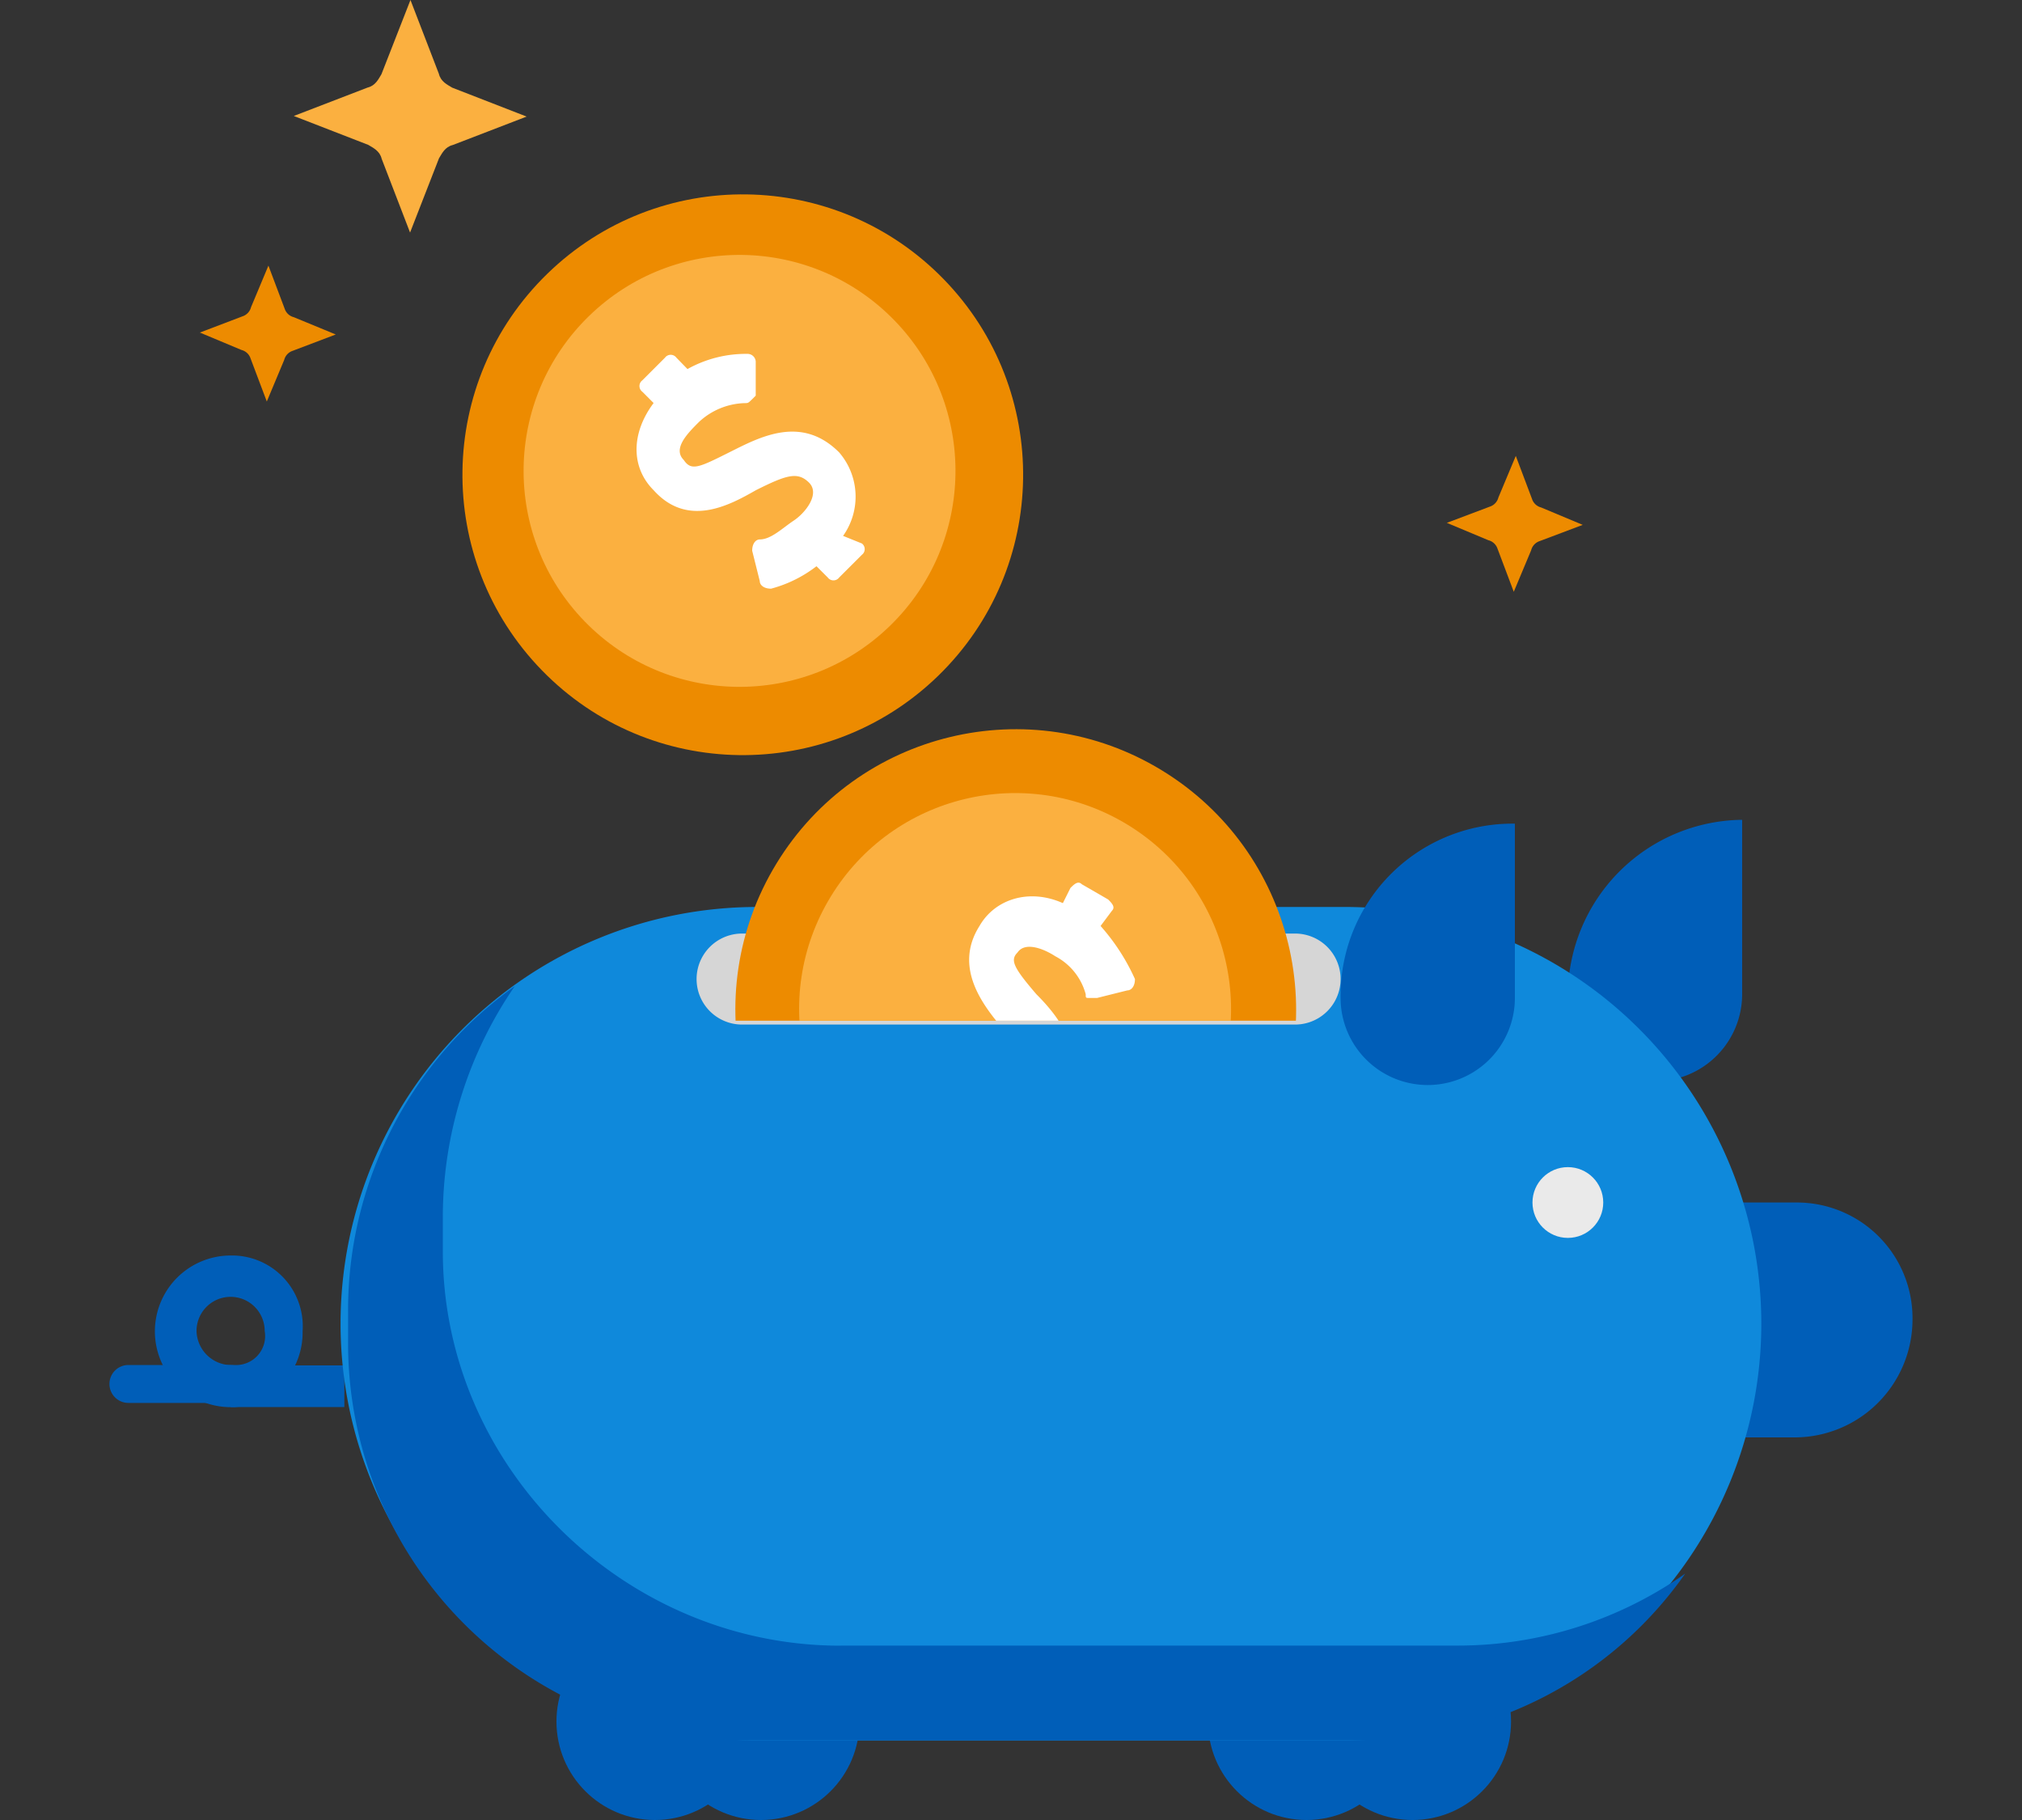
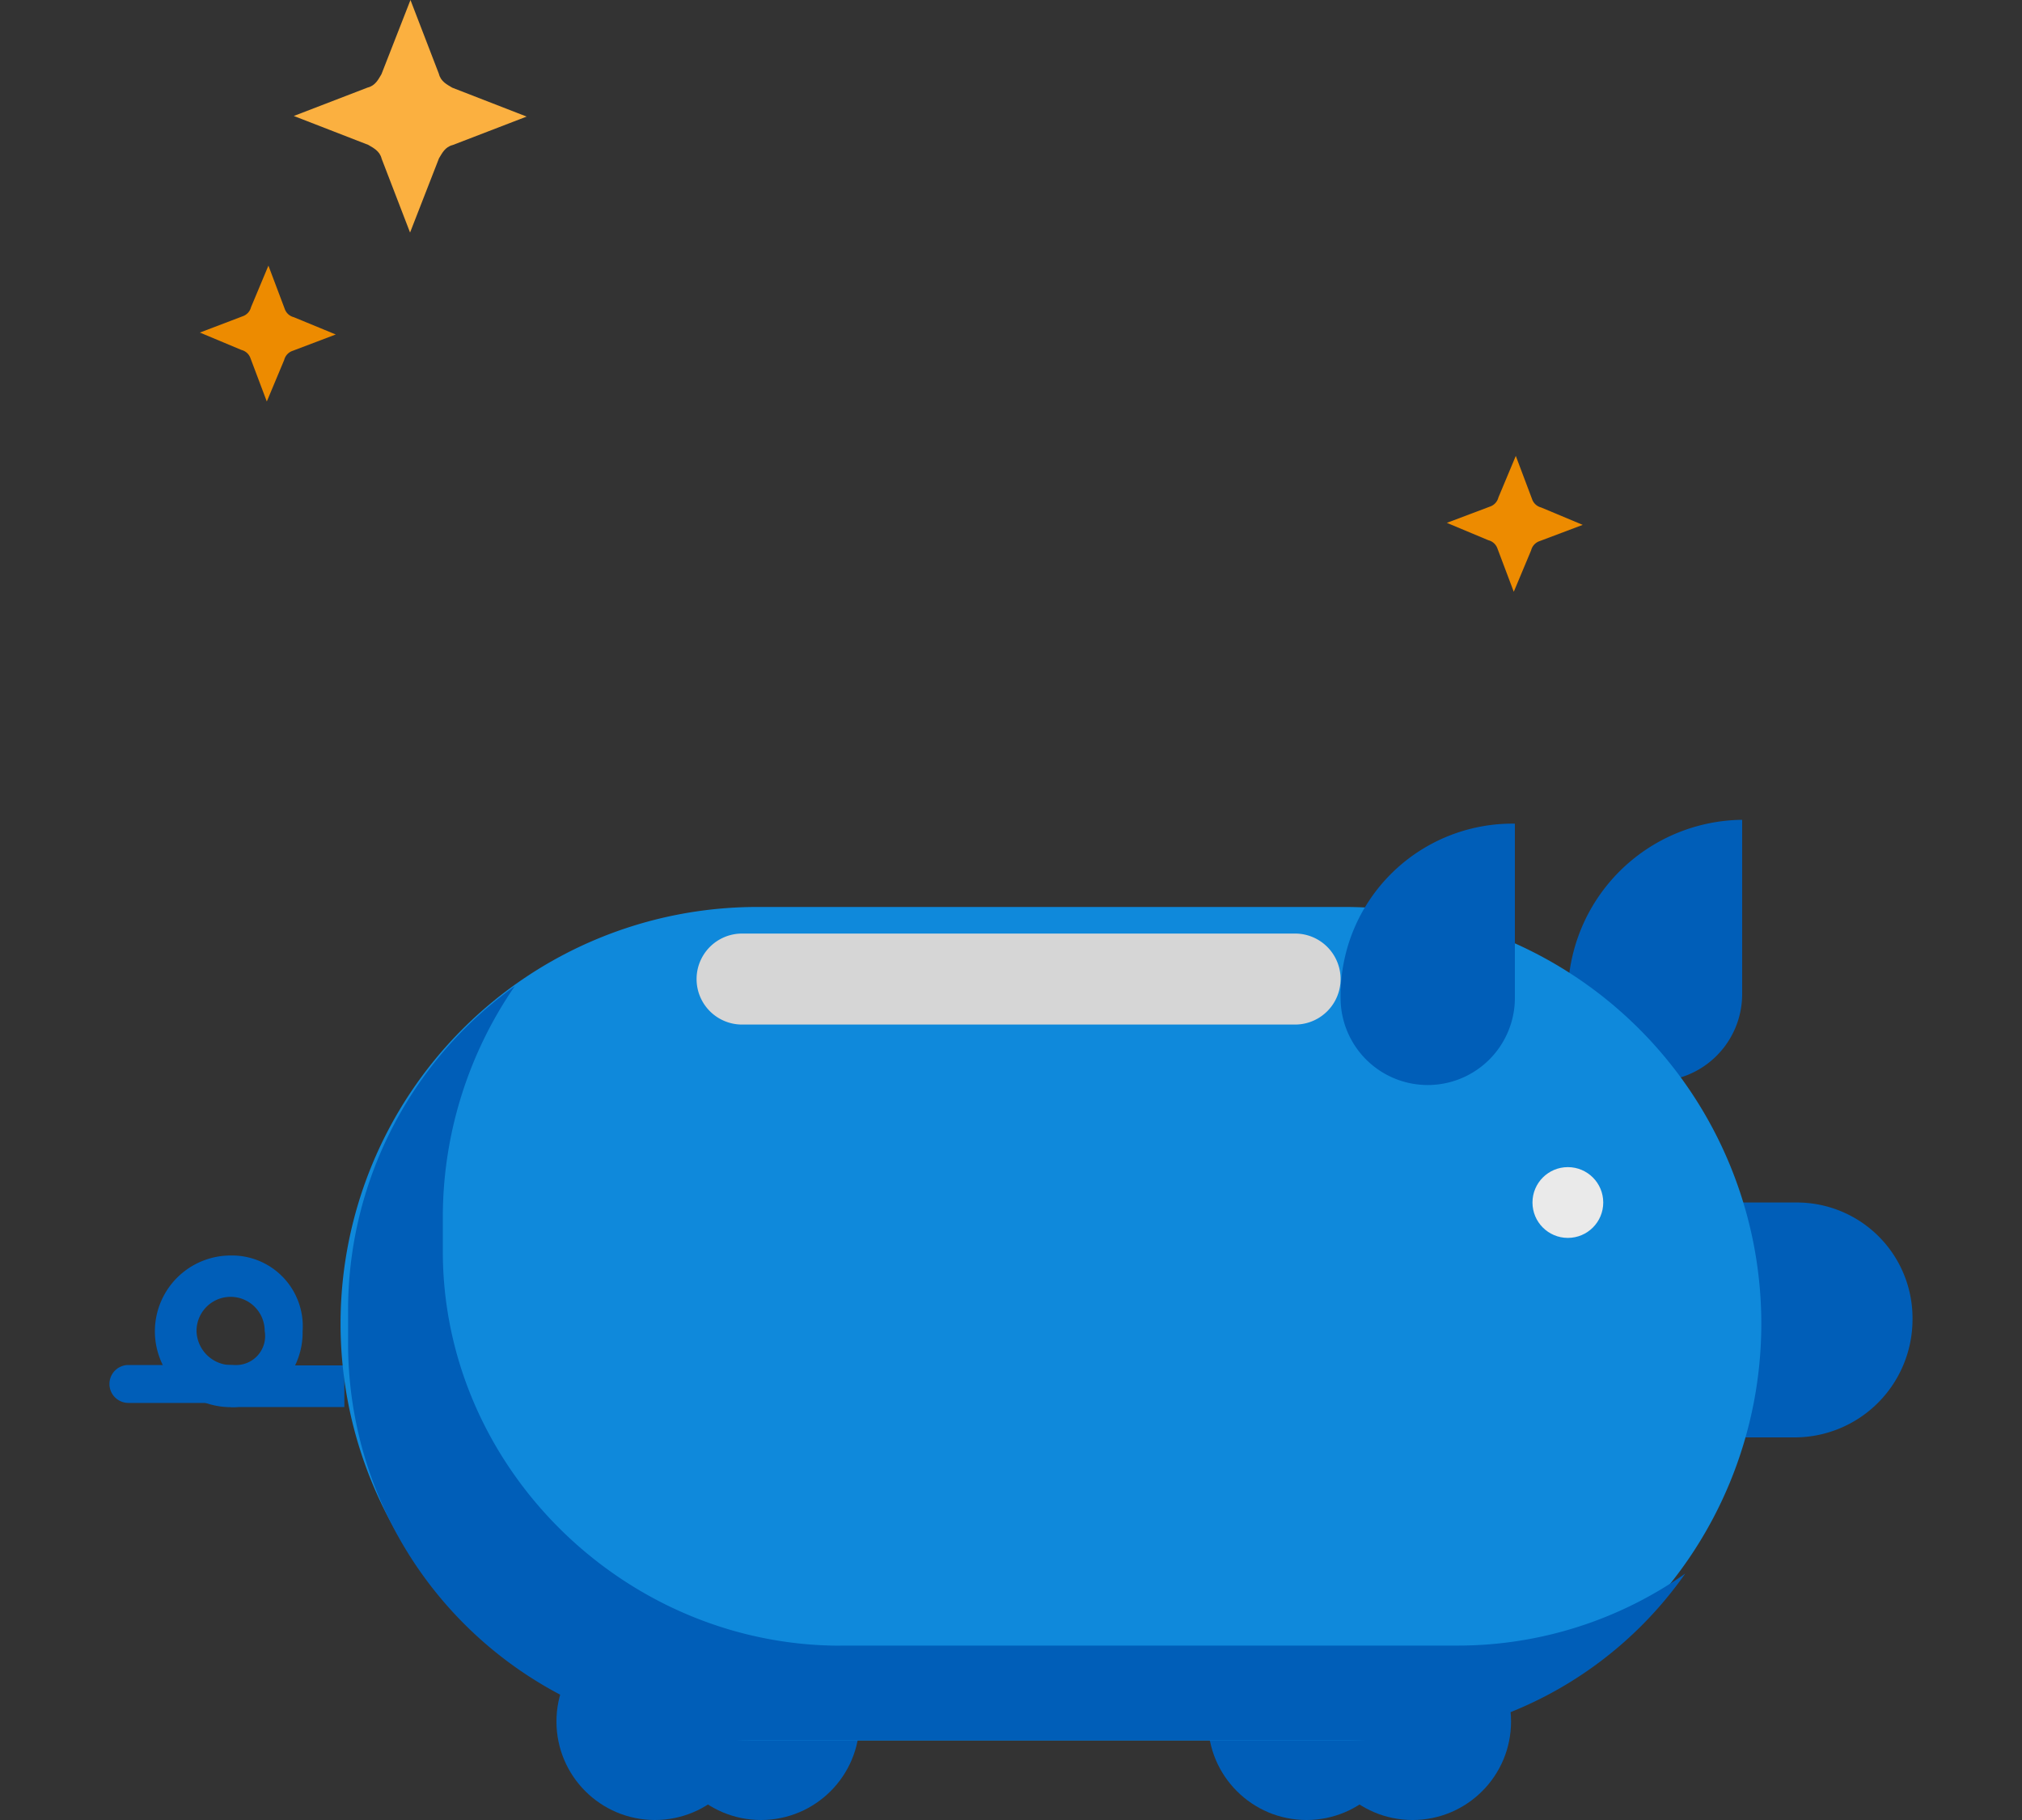
<svg xmlns="http://www.w3.org/2000/svg" id="design" viewBox="0 0 200 180">
  <rect x="0" y="0" width="200" height="180" fill="#333333" stroke="none" />
  <defs>
    <style>.cls-1{fill:none;}.cls-2{fill:#005eb8;}.cls-3{fill:#0f89db;}.cls-4{fill:#d6d6d6;}.cls-5{clip-path:url(#clip-path);}.cls-6{fill:#ed8b00;}.cls-7{fill:#fbb040;}.cls-8{fill:#fff;}.cls-9{fill:#eaeaea;}</style>
    <clipPath id="clip-path">
-       <rect class="cls-1" x="30.93" y="19.01" width="98.92" height="81.94" />
-     </clipPath>
+       </clipPath>
  </defs>
  <title>sciencesoft-guarantees</title>
  <path class="cls-2" d="M22.82,135H12.7a1.87,1.87,0,0,0,0,3.75H22.82a1.77,1.77,0,0,0,1.87-1.87C25.06,136.16,23.94,135,22.82,135Z" />
  <path class="cls-2" d="M22.82,124.17a7.49,7.49,0,1,0,0,15h.37a7.39,7.39,0,0,0,6.74-7.49A7,7,0,0,0,22.82,124.17ZM23.19,135h0a3.46,3.46,0,0,1-3.75-3.37,3.37,3.37,0,0,1,6.74,0A2.87,2.87,0,0,1,23.19,135Z" />
  <rect class="cls-2" x="22.82" y="135.04" width="11.24" height="4.12" />
  <path class="cls-2" d="M177.56,118.93h-6.74a11.62,11.62,0,0,0,0,23.23h6.74a11.67,11.67,0,0,0,11.61-11.62A11.44,11.44,0,0,0,177.56,118.93Z" />
  <path class="cls-2" d="M155.08,98.32a8.62,8.62,0,1,0,17.24,0h0V81.08A17.43,17.43,0,0,0,155.08,98.32Z" />
  <circle class="cls-2" cx="64.78" cy="170.26" r="9.74" />
  <circle class="cls-2" cx="75.27" cy="170.26" r="9.74" />
  <circle class="cls-2" cx="129.23" cy="170.26" r="9.74" />
  <circle class="cls-2" cx="139.72" cy="170.26" r="9.74" />
  <path class="cls-3" d="M133,89.7H74.9a41.21,41.21,0,0,0,0,82.43H133a41.21,41.21,0,0,0,0-82.43Z" />
  <path class="cls-2" d="M83.14,162.76c-21.36,0-39.34-17.61-39.34-39v-3.37a40.29,40.29,0,0,1,7.12-22.86,39.4,39.4,0,0,0-16.49,32.22v3.37a39.26,39.26,0,0,0,39.34,39h61.07a38.71,38.71,0,0,0,31.85-16.49,39.11,39.11,0,0,1-22.48,7.12H83.14Z" />
  <path class="cls-2" d="M132.6,98.69a8.62,8.62,0,1,0,17.24,0h0V81.46A17,17,0,0,0,132.6,98.69Z" />
  <path class="cls-4" d="M128.1,92.33H73.4a4.5,4.5,0,1,0,0,9h54.7a4.5,4.5,0,1,0,0-9Z" />
  <g class="cls-5">
    <circle class="cls-6" cx="100.47" cy="99.86" r="27.73" transform="translate(-37.13 133.51) rotate(-58.57)" />
    <circle class="cls-7" cx="100.41" cy="99.81" r="21.36" transform="translate(-37.12 133.43) rotate(-58.57)" />
    <path class="cls-8" d="M108.86,91.58l1.12-1.5c.37-.37,0-.75-.37-1.12L107,87.45c-.37-.37-.75,0-1.12.37l-.75,1.5c-3.37-1.5-6.74-.37-8.24,2.25-2.62,4.12.37,7.87,2.25,10.12,2.25,2.62,2.62,3.37,1.87,4.87-.75,1.12-3,.37-4.12-.37a6.67,6.67,0,0,1-2.62-3,1.38,1.38,0,0,0-1.12-.37l-3,1.5c-.37.37-.75.75-.37,1.12a14.67,14.67,0,0,0,3,3.75l-.75,1.5c-.37.37,0,.75.37,1.12l2.62,1.5c.37.37.75,0,1.12-.37l1.12-1.5c3.37,1.12,6.37,0,7.87-2.62,2.62-4.5-.37-8.24-2.62-10.49-2.25-2.62-2.62-3.37-1.87-4.12.75-1.12,2.62-.37,3.75.37a6,6,0,0,1,3,3.75c0,.37,0,.37.37.37h.75l3-.75c.37,0,.75-.37.75-1.12A20.62,20.62,0,0,0,108.86,91.58Z" />
  </g>
  <g class="cls-5">
    <circle class="cls-6" cx="73.48" cy="46.96" r="27.73" transform="translate(-11.95 64.5) rotate(-44.19)" />
    <circle class="cls-7" cx="73.15" cy="46.58" r="21.36" transform="translate(-11.77 64.16) rotate(-44.19)" />
    <path class="cls-8" d="M83.39,53A6.7,6.7,0,0,0,83,44.74c-3.75-3.75-7.87-1.5-10.87,0s-3.75,1.87-4.5.75c-1.12-1.12.37-2.62,1.5-3.75a6.91,6.91,0,0,1,4.5-1.87c.37,0,.37,0,.75-.37l.37-.37V35.75A.81.81,0,0,0,74,35a11.86,11.86,0,0,0-6,1.5L66.9,35.37a.7.7,0,0,0-1.12,0l-2.25,2.25a.7.7,0,0,0,0,1.12l1.12,1.12c-2.25,3-2.25,6.37,0,8.62,3.37,3.75,7.49,1.5,10.12,0,3-1.5,4.12-1.87,5.25-.75s-.37,3-1.5,3.75-2.25,1.87-3.37,1.87c-.37,0-.75.37-.75,1.12l.75,3c0,.37.37.75,1.12.75A12.66,12.66,0,0,0,80.76,56l1.12,1.12a.7.7,0,0,0,1.12,0l2.25-2.25a.7.7,0,0,0,0-1.12Z" />
  </g>
  <path class="cls-6" d="M33.21,33.08,28.94,34.7a1.28,1.28,0,0,0-.83.9l-1.72,4.11-1.61-4.27a1.28,1.28,0,0,0-.9-.83l-4.11-1.72L24,31.28a1.28,1.28,0,0,0,.83-.9l1.72-4.11,1.61,4.27a1.28,1.28,0,0,0,.9.83Z" />
  <path class="cls-6" d="M156.55,51.91l-4.27,1.61a1.28,1.28,0,0,0-.83.9l-1.72,4.11-1.61-4.27a1.28,1.28,0,0,0-.9-.83l-4.11-1.72,4.27-1.61a1.28,1.28,0,0,0,.83-.9l1.72-4.11,1.61,4.27a1.28,1.28,0,0,0,.9.83Z" />
  <path class="cls-7" d="M52.09,11.53l-7.3,2.81c-.78.19-1.07.83-1.37,1.32L40.56,23l-2.81-7.3c-.19-.78-.83-1.07-1.32-1.37l-7.37-2.86,7.3-2.81c.78-.19,1.07-.83,1.37-1.32L40.6,0l2.81,7.3c.19.78.83,1.07,1.32,1.37Z" />
  <circle class="cls-9" cx="155.08" cy="118.93" r="3.5" />
</svg>